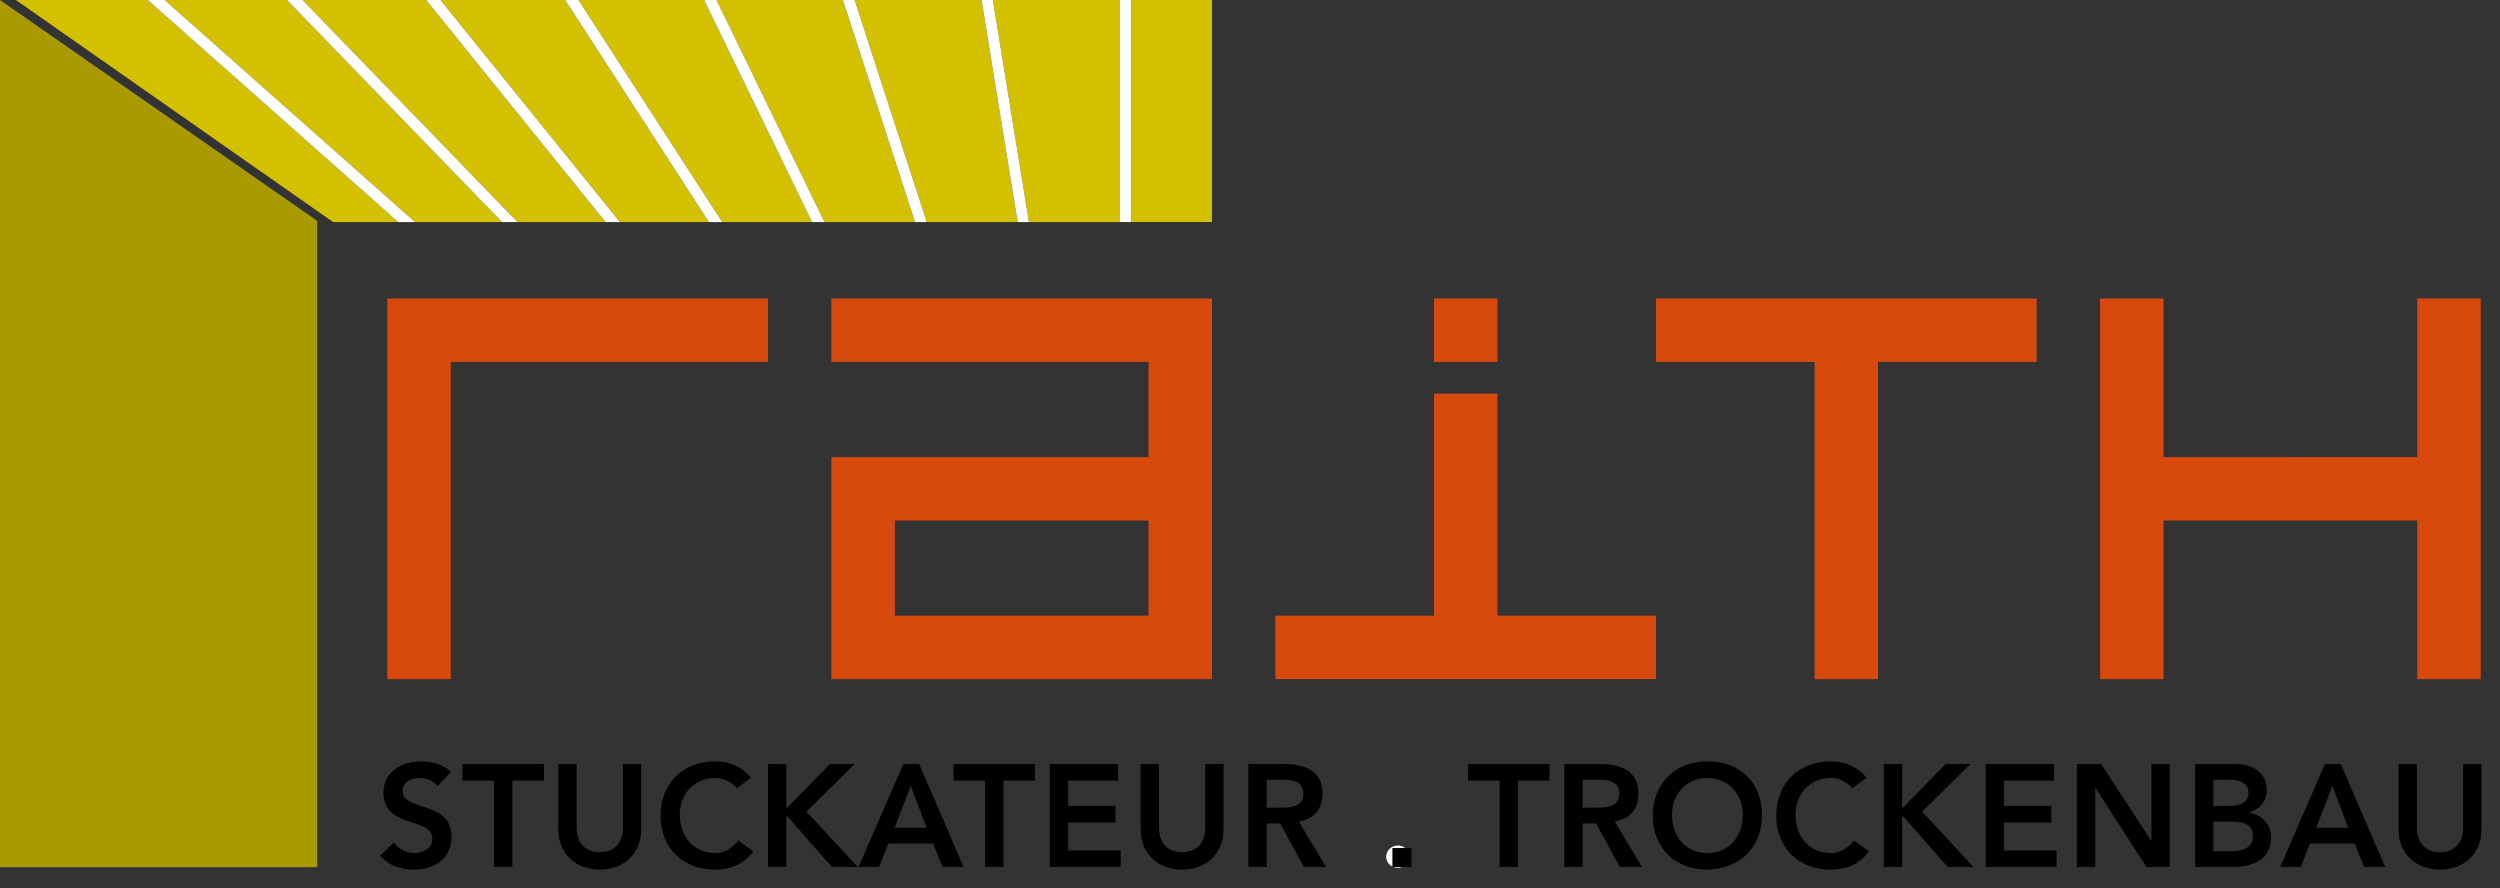
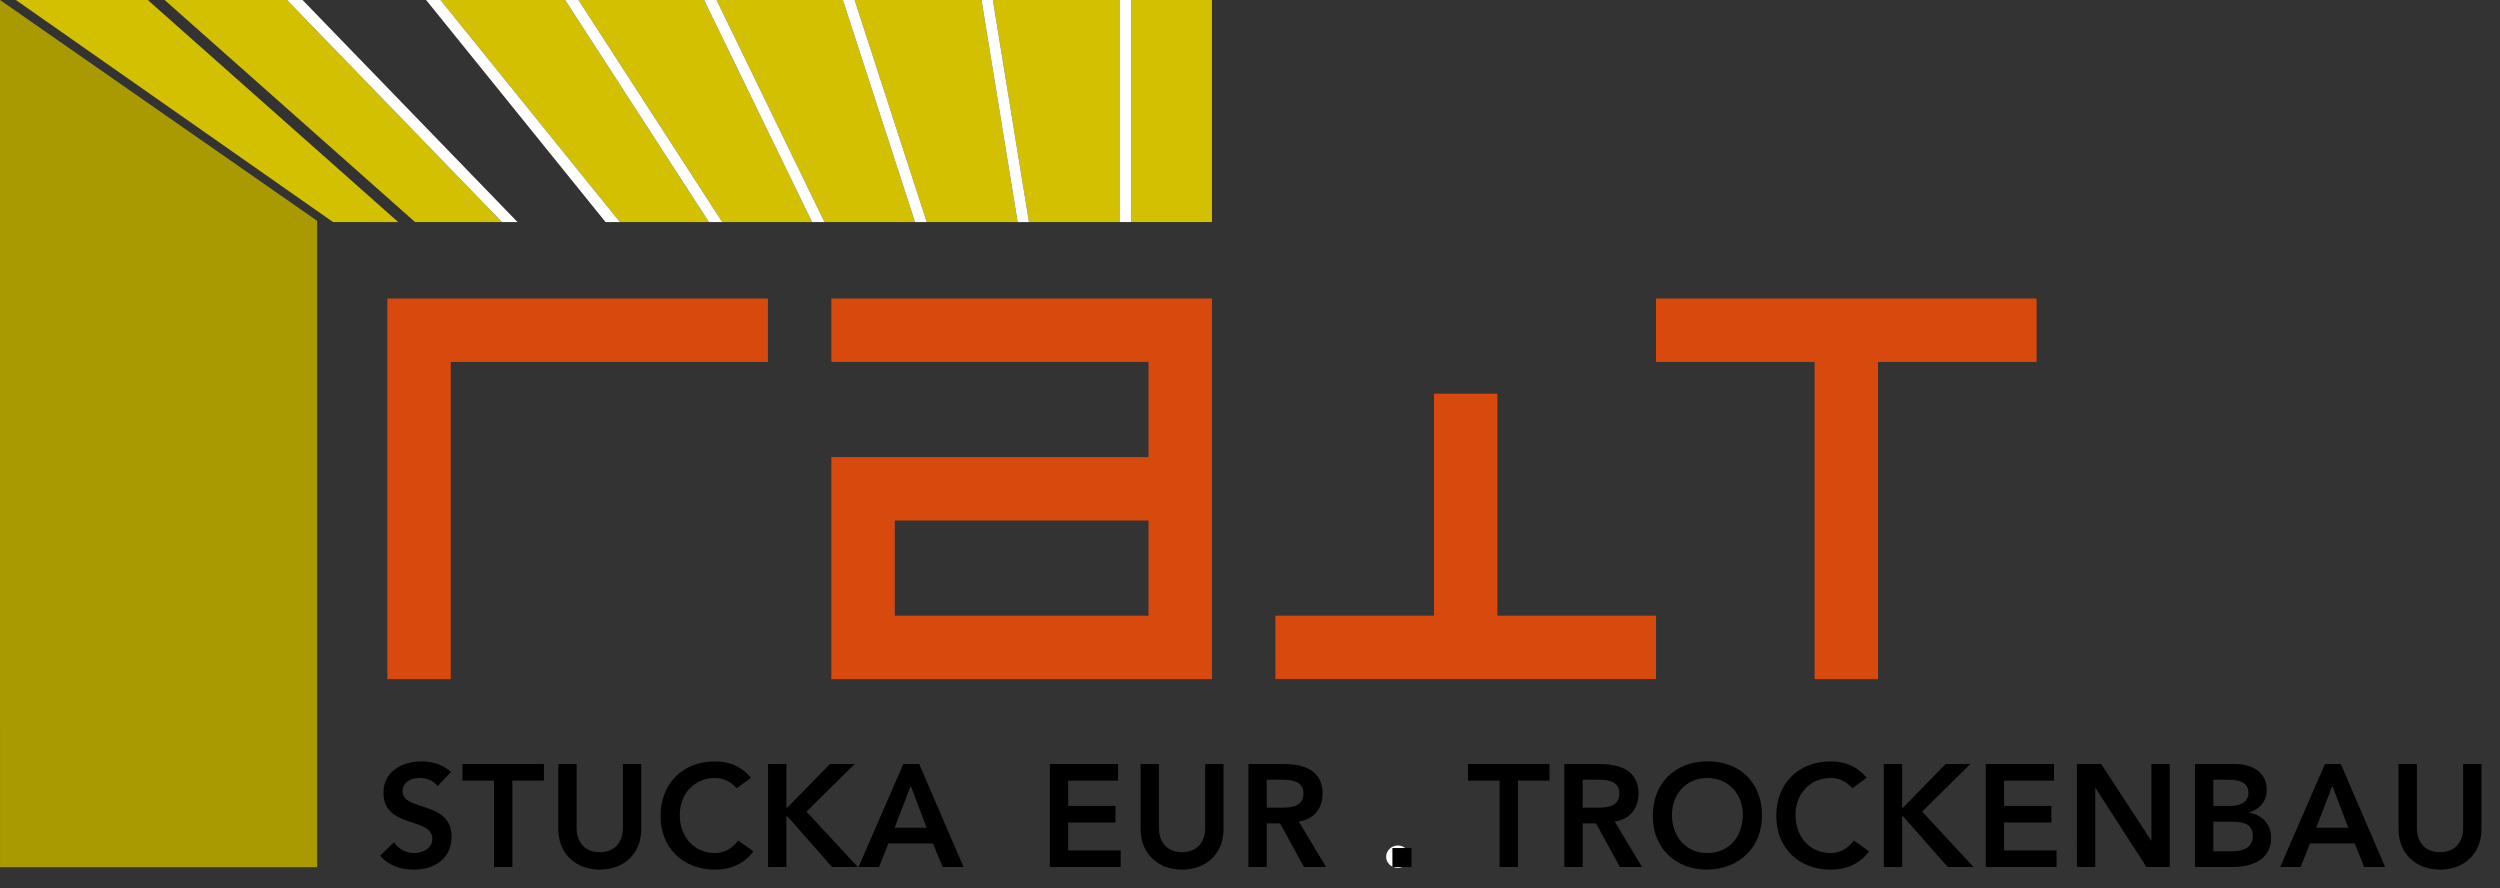
<svg xmlns="http://www.w3.org/2000/svg" version="1.1" id="Ebene_1" x="0px" y="0px" width="223.427px" height="79.369px" viewBox="0 0 223.427 79.369" enable-background="new 0 0 223.427 79.369" xml:space="preserve">
  <rect x="0" y="0" width="223.427" height="79.369" fill="#333333" stroke="none" />
  <polygon fill="#D7490C" points="40.285,60.694 34.615,60.694 34.615,33.077 34.615,26.679 68.63,26.679 68.63,32.348 40.285,32.348   " />
  <g>
    <g>
      <path fill="#D7490C" d="M74.3,26.679v5.67h28.345v8.503H74.3v19.844h34.015V26.679H74.3z M102.645,55.025H79.97v-8.505h22.675    V55.025z" />
    </g>
  </g>
  <polygon fill="#D7490C" points="167.842,60.696 162.174,60.696 162.174,32.347 148,32.347 148,26.679 182.016,26.679   182.016,32.347 167.842,32.347 " />
  <polygon fill="#D7490C" points="128.158,35.181 133.826,35.181 133.826,55.02 148,55.02 148,60.688 113.984,60.688 113.984,55.02   128.158,55.02 " />
-   <polygon fill="#D7490C" points="193.355,46.521 193.355,60.696 187.686,60.696 187.686,26.679 193.355,26.679 193.355,40.852   216.031,40.851 216.031,26.679 221.701,26.679 221.701,60.696 216.031,60.696 216.031,46.521 " />
  <g>
    <path d="M39.107,70.258c-0.351-0.494-0.975-0.729-1.612-0.729c-0.754,0-1.508,0.338-1.508,1.184c0,1.846,4.368,0.793,4.368,4.068   c0,1.977-1.56,2.939-3.367,2.939c-1.144,0-2.262-0.352-3.016-1.248l1.235-1.197c0.403,0.611,1.092,0.963,1.82,0.963   c0.754,0,1.612-0.416,1.612-1.262c0-2.016-4.368-0.857-4.368-4.146c0-1.898,1.69-2.783,3.393-2.783   c0.962,0,1.924,0.273,2.639,0.949L39.107,70.258z" />
    <path d="M44.151,69.764H41.33v-1.482h7.28v1.482h-2.821v7.723h-1.638V69.764z" />
    <path d="M57.307,74.106c0,2.223-1.599,3.615-3.705,3.615s-3.705-1.393-3.705-3.615v-5.824h1.638v5.773   c0,0.908,0.494,2.105,2.067,2.105c1.573,0,2.067-1.197,2.067-2.105v-5.773h1.638V74.106z" />
    <path d="M65.848,70.44c-0.676-0.715-1.3-0.91-1.937-0.91c-1.898,0-3.159,1.457-3.159,3.289c0,1.963,1.261,3.42,3.159,3.42   c0.741,0,1.456-0.338,2.067-1.119l1.352,0.963c-0.832,1.145-2.08,1.639-3.432,1.639c-2.834,0-4.862-1.926-4.862-4.799   c0-2.949,2.028-4.875,4.862-4.875c1.248,0,2.314,0.404,3.224,1.457L65.848,70.44z" />
    <path d="M68.643,68.282h1.638v3.9h0.078l3.809-3.9h2.21l-4.303,4.252l4.589,4.953h-2.301l-3.991-4.525h-0.091v4.525h-1.638V68.282z   " />
    <path d="M80.732,68.282h1.417l3.965,9.205h-1.872l-0.858-2.107h-3.991l-0.832,2.107h-1.833L80.732,68.282z M82.812,73.977   l-1.417-3.744l-1.443,3.744H82.812z" />
-     <path d="M88.041,69.764H85.22v-1.482h7.28v1.482h-2.821v7.723h-1.638V69.764z" />
    <path d="M93.826,68.282h6.097v1.482h-4.459v2.262h4.225v1.482h-4.225v2.496h4.693v1.482h-6.331V68.282z" />
    <path d="M109.348,74.106c0,2.223-1.599,3.615-3.705,3.615c-2.106,0-3.705-1.393-3.705-3.615v-5.824h1.638v5.773   c0,0.908,0.494,2.105,2.067,2.105c1.573,0,2.067-1.197,2.067-2.105v-5.773h1.638V74.106z" />
    <path d="M111.571,68.282h3.198c1.768,0,3.432,0.572,3.432,2.639c0,1.326-0.767,2.303-2.132,2.496l2.444,4.07h-1.976l-2.132-3.9   h-1.196v3.9h-1.638V68.282z M114.483,72.182c0.923,0,2.002-0.078,2.002-1.273c0-1.092-1.014-1.223-1.859-1.223h-1.417v2.496   H114.483z" />
    <path fill="#FFFFFF" d="M123.881,76.577c0,0.559,0.494,0.988,1.04,0.988c0.572,0,1.04-0.455,1.04-1.014   c0-0.561-0.481-0.988-1.04-0.988C124.35,75.563,123.881,76.018,123.881,76.577z" />
    <path d="M134.021,69.764h-2.822v-1.482h7.281v1.482h-2.822v7.723h-1.637V69.764z" />
    <path d="M139.807,68.282h3.197c1.768,0,3.432,0.572,3.432,2.639c0,1.326-0.766,2.303-2.131,2.496l2.443,4.07h-1.977l-2.131-3.9   h-1.197v3.9h-1.637V68.282z M142.719,72.182c0.922,0,2.002-0.078,2.002-1.273c0-1.092-1.016-1.223-1.859-1.223h-1.418v2.496   H142.719z" />
    <path d="M152.572,68.047c2.873-0.051,4.9,1.873,4.9,4.824c0,2.873-2.027,4.797-4.9,4.85c-2.834,0-4.863-1.926-4.863-4.799   C147.709,69.973,149.738,68.047,152.572,68.047z M152.584,76.239c1.912,0,3.174-1.457,3.174-3.42c0-1.832-1.262-3.289-3.174-3.289   c-1.896,0-3.158,1.457-3.158,3.289C149.426,74.782,150.688,76.239,152.584,76.239z" />
    <path d="M165.559,70.44c-0.676-0.715-1.301-0.91-1.938-0.91c-1.896,0-3.158,1.457-3.158,3.289c0,1.963,1.262,3.42,3.158,3.42   c0.742,0,1.457-0.338,2.068-1.119l1.352,0.963c-0.832,1.145-2.08,1.639-3.432,1.639c-2.834,0-4.863-1.926-4.863-4.799   c0-2.949,2.029-4.875,4.863-4.875c1.248,0,2.312,0.404,3.223,1.457L165.559,70.44z" />
    <path d="M168.354,68.282h1.639v3.9h0.078l3.809-3.9h2.209l-4.303,4.252l4.59,4.953h-2.301l-3.992-4.525h-0.09v4.525h-1.639V68.282z   " />
    <path d="M177.467,68.282h6.098v1.482h-4.459v2.262h4.225v1.482h-4.225v2.496h4.691v1.482h-6.33V68.282z" />
    <path d="M185.617,68.282h2.172l4.459,6.838l0.025,0.027h-0.025l0.025-0.027v-6.838h1.639v9.205h-2.08l-4.551-7.059h-0.025v7.059   h-1.639V68.282z" />
    <path d="M196.174,68.282h3.588c1.391,0,2.82,0.637,2.82,2.314c0,1.041-0.65,1.729-1.598,2.016v0.025   c1.156,0.131,1.988,1.041,1.988,2.223c0,2.002-1.742,2.627-3.484,2.627h-3.314V68.282z M197.811,72.026h1.496   c1.092,0,1.639-0.467,1.639-1.156c0-0.793-0.547-1.184-1.781-1.184h-1.354V72.026z M197.811,76.083h1.51   c0.844,0,2.014-0.143,2.014-1.352c0-0.963-0.623-1.301-1.949-1.301h-1.574V76.083z" />
    <path d="M207.783,68.282h1.416l3.965,9.205h-1.871l-0.859-2.107h-3.99l-0.832,2.107h-1.832L207.783,68.282z M209.863,73.977   l-1.418-3.744l-1.443,3.744H209.863z" />
    <path d="M221.77,74.106c0,2.223-1.598,3.615-3.705,3.615c-2.105,0-3.705-1.393-3.705-3.615v-5.824h1.639v5.773   c0,0.908,0.494,2.105,2.066,2.105c1.574,0,2.068-1.197,2.068-2.105v-5.773h1.637V74.106z" />
  </g>
  <polygon fill="#A89A00" points="0,0 0.002,77.504 28.348,77.504 28.348,19.738 " />
  <polygon fill="#D3C000" points="64.037,0 73.687,19.844 81.773,19.844 75.329,0 " />
  <polygon fill="#D3C000" points="39.368,0 55.402,19.844 63.355,19.844 50.507,0 " />
-   <polygon fill="#D3C000" points="27.039,0 46.251,19.844 54.117,19.844 38.082,0 " />
  <polygon fill="#D3C000" points="76.38,0 82.824,19.844 90.947,19.844 87.72,0 " />
  <polygon fill="#D3C000" points="1.417,0 29.765,19.844 35.587,19.844 13.207,0 " />
  <polygon fill="#D3C000" points="14.712,0 37.093,19.844 44.86,19.844 25.647,0 " />
  <polygon fill="#D3C000" points="51.7,0 64.548,19.844 72.575,19.844 62.923,0 " />
  <rect x="101.095" fill="#D3C000" width="7.219" height="19.844" />
  <polygon fill="#D3C000" points="88.734,0 91.96,19.844 100.095,19.844 100.095,0 " />
-   <polygon fill="#FFFFFF" points="13.207,0 35.587,19.844 37.093,19.844 14.712,0 " />
  <polygon fill="#FFFFFF" points="25.647,0 44.86,19.844 46.251,19.844 27.039,0 " />
  <polygon fill="#FFFFFF" points="38.082,0 54.117,19.844 55.402,19.844 39.368,0 " />
  <polygon fill="#FFFFFF" points="50.507,0 63.355,19.844 64.548,19.844 51.7,0 " />
  <polygon fill="#FFFFFF" points="62.923,0 72.575,19.844 73.687,19.844 64.037,0 " />
  <polygon fill="#FFFFFF" points="75.329,0 81.773,19.844 82.824,19.844 76.38,0 " />
  <polygon fill="#FFFFFF" points="87.72,0 90.947,19.844 91.96,19.844 88.734,0 " />
  <rect x="100.095" fill="#FFFFFF" width="1" height="19.844" />
-   <rect x="128.157" y="26.677" fill="#D7490C" width="5.669" height="5.669" />
  <rect x="124.441" y="75.79" width="1.701" height="1.699" />
</svg>